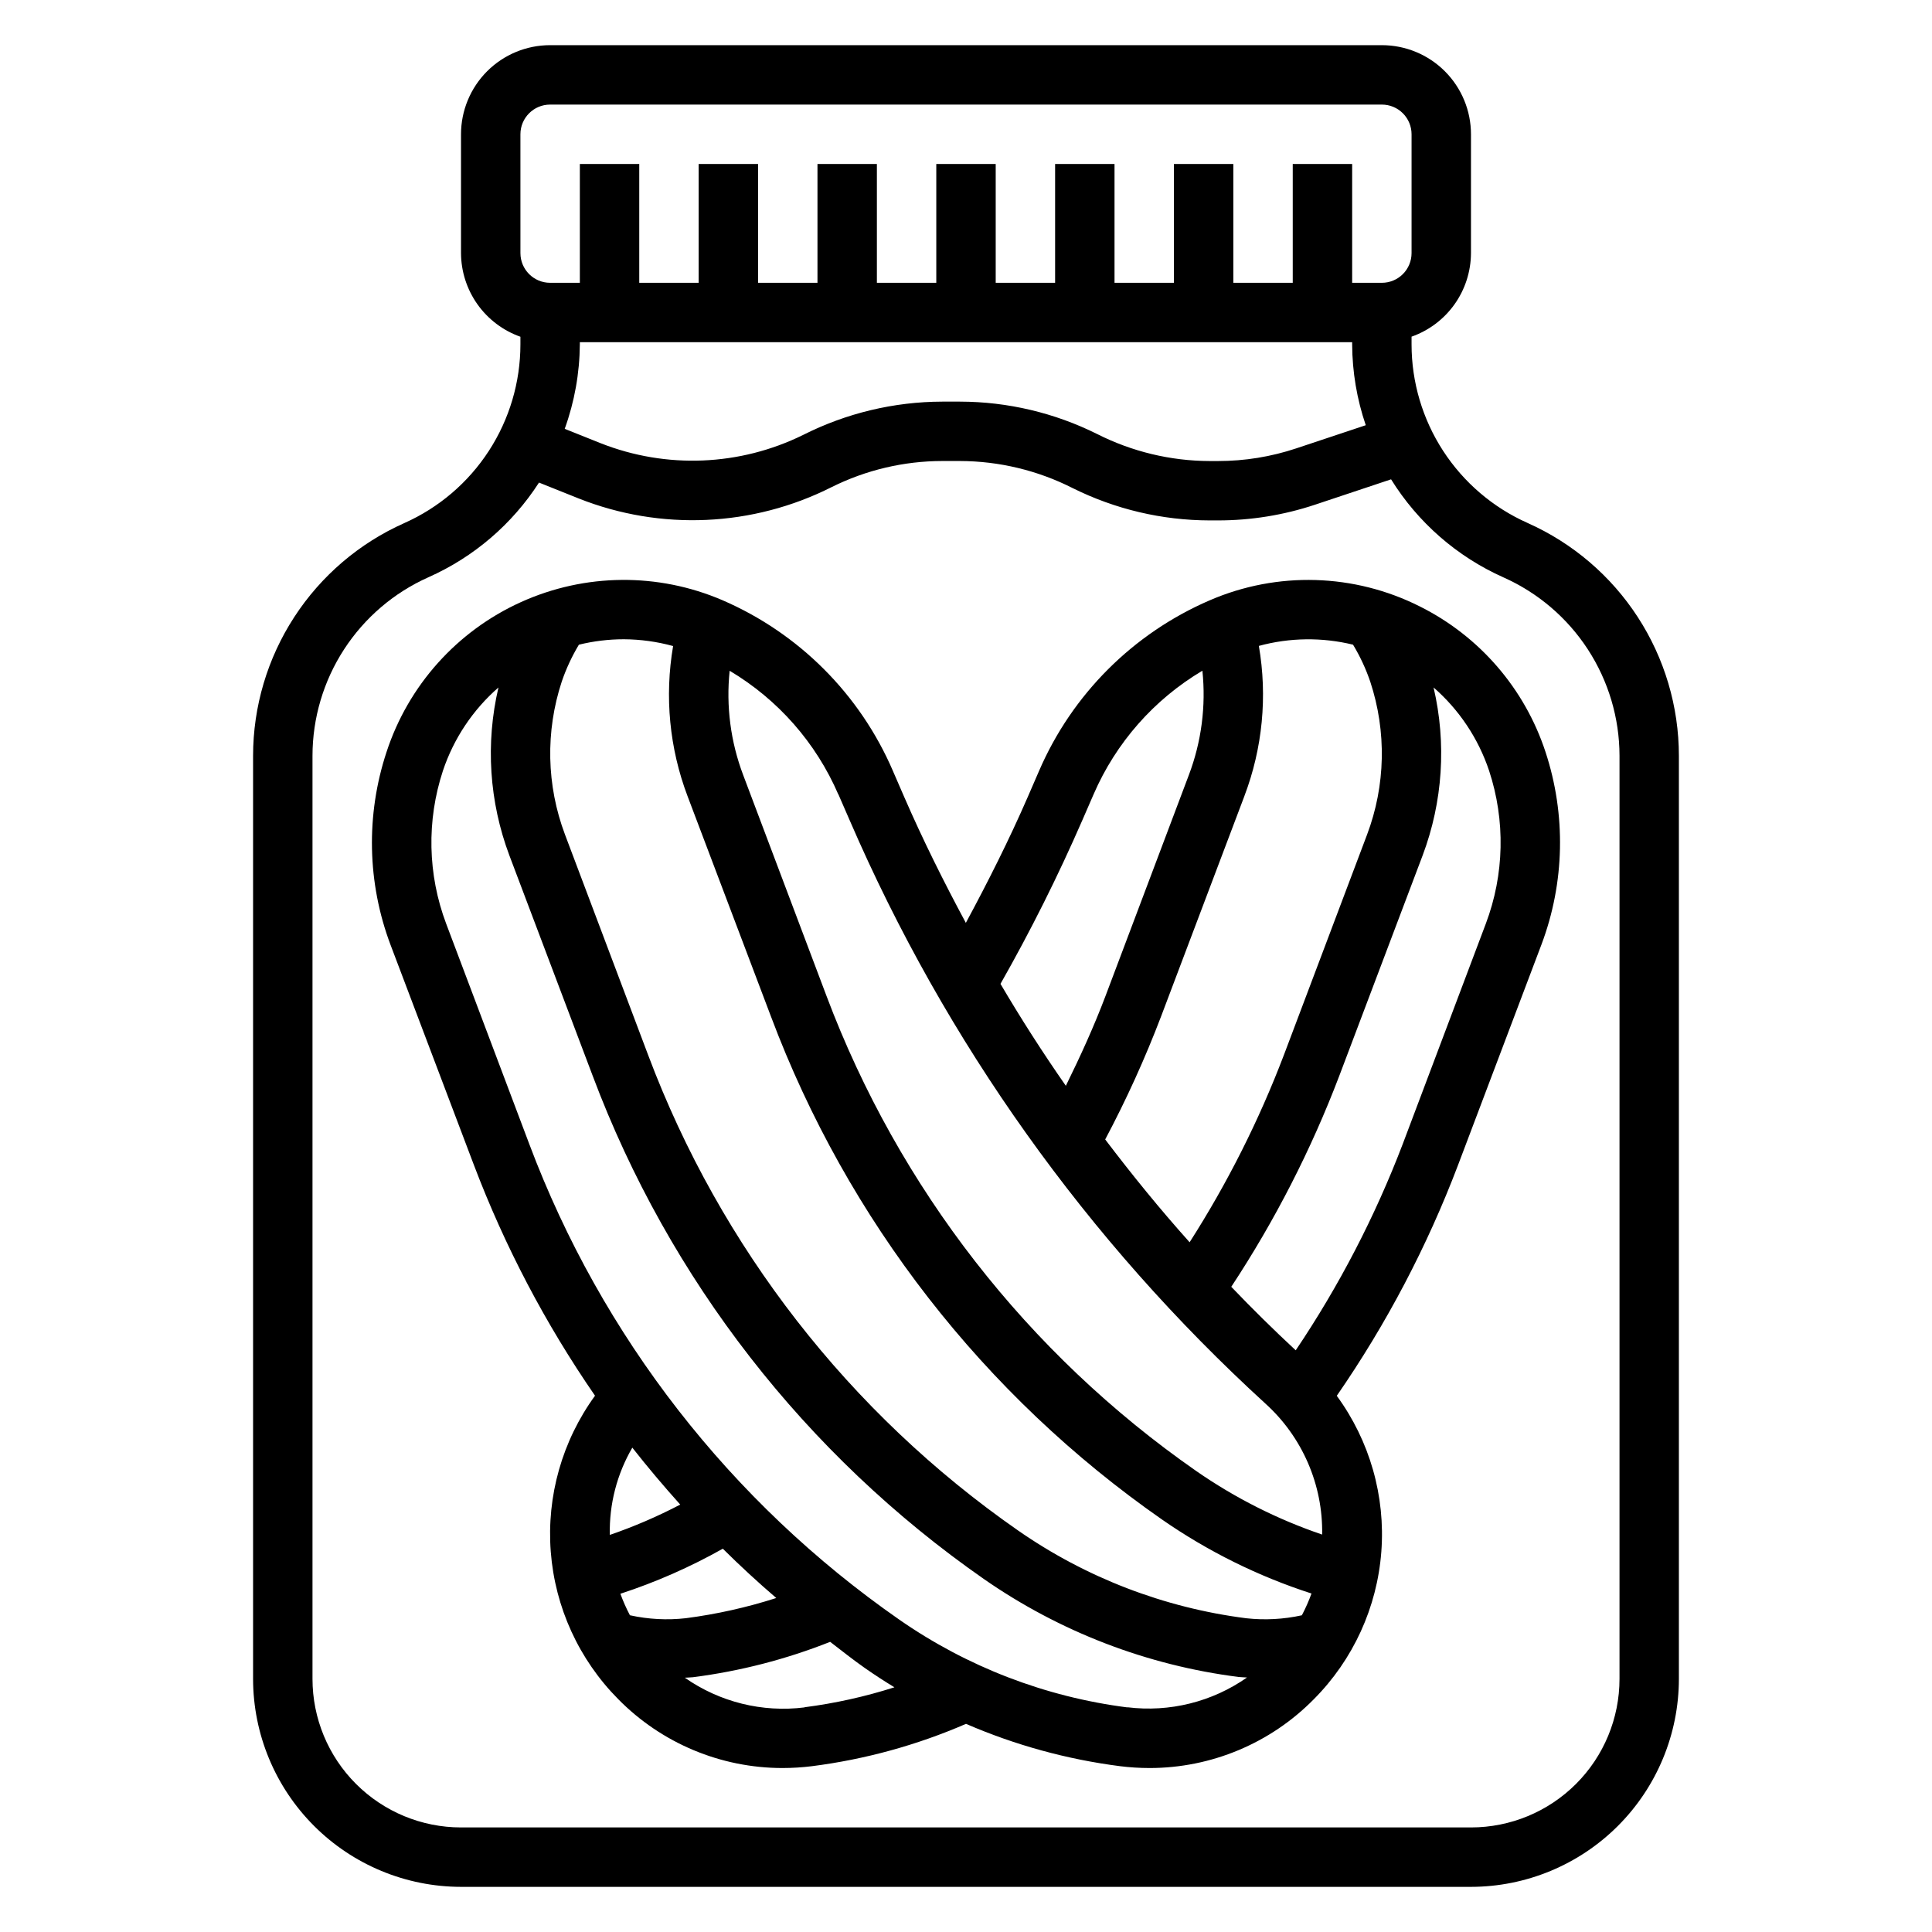
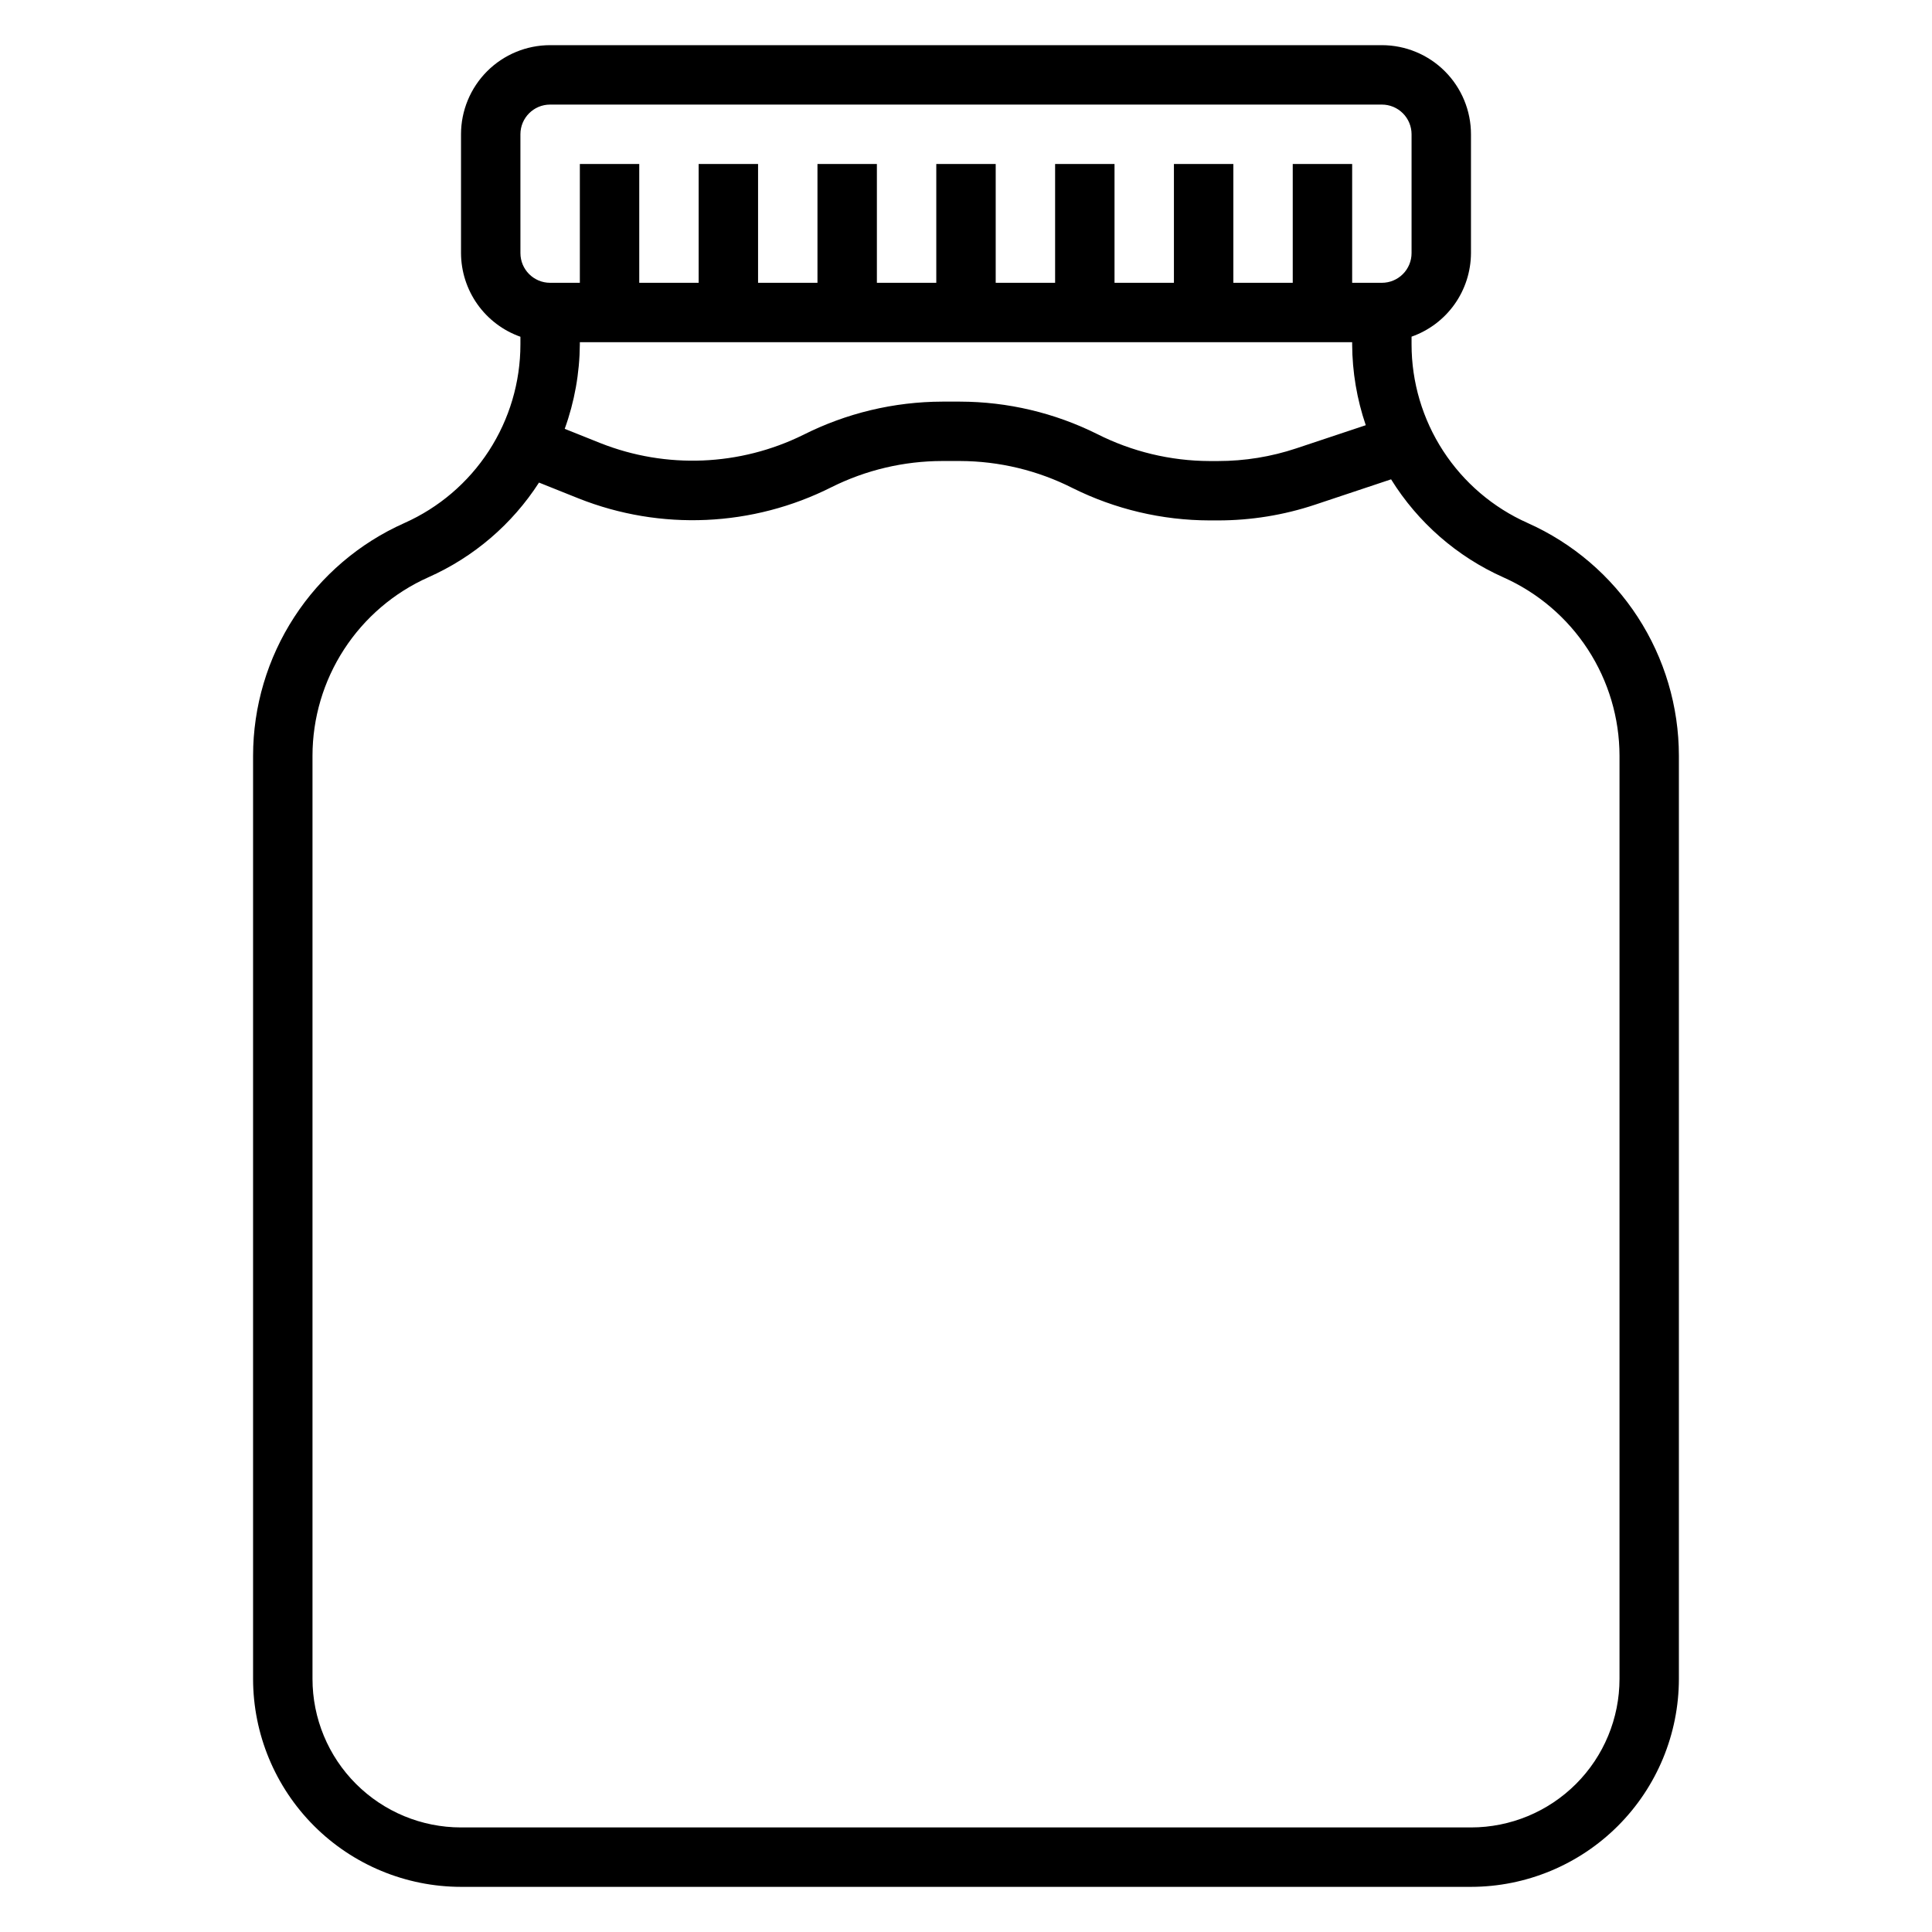
<svg xmlns="http://www.w3.org/2000/svg" fill="#000000" width="800px" height="800px" version="1.1" viewBox="144 144 512 512">
  <g>
    <path d="m548.82 282.59c-9.148-4.074-16.922-10.711-22.375-19.105-5.457-8.398-8.363-18.199-8.367-28.211v-2.055c4.59-1.617 8.566-4.609 11.387-8.574 2.816-3.965 4.34-8.707 4.359-13.57v-31.488c0-6.262-2.488-12.27-6.918-16.699-4.43-4.43-10.438-6.918-16.699-6.918h-220.42c-6.262 0-12.27 2.488-16.699 6.918-4.426 4.43-6.914 10.438-6.914 16.699v31.488c0.02 4.867 1.543 9.609 4.359 13.578 2.82 3.965 6.793 6.969 11.383 8.59v2.047c-0.008 10.016-2.918 19.816-8.375 28.215s-13.23 15.035-22.379 19.109c-11.93 5.309-22.062 13.961-29.176 24.906-7.117 10.945-10.91 23.719-10.918 36.773v244.64c0.016 14.613 5.824 28.617 16.156 38.949 10.328 10.332 24.336 16.141 38.949 16.156h267.65c14.609-0.016 28.613-5.828 38.945-16.156 10.328-10.332 16.141-24.34 16.156-38.949v-244.64c-0.008-13.062-3.801-25.84-10.918-36.789-7.117-10.949-17.258-19.602-29.188-24.914zm-46.484-47.898v0.598c0.035 7.277 1.254 14.504 3.606 21.395l-18.406 6.133c-6.688 2.231-13.691 3.363-20.742 3.363h-2.242c-10.359-0.035-20.562-2.488-29.805-7.164-11.285-5.621-23.715-8.555-36.32-8.582h-4.727c-12.797 0.035-25.41 3.055-36.84 8.816-16.785 8.273-36.281 9.074-53.688 2.203l-9.516-3.809c2.594-7.176 3.949-14.742 4.008-22.371v-0.582zm-220.42-55.105c0-4.348 3.523-7.871 7.871-7.871h220.42c2.086 0 4.09 0.828 5.566 2.305 1.477 1.477 2.305 3.477 2.305 5.566v31.488c0 2.086-0.828 4.09-2.305 5.566-1.477 1.477-3.481 2.305-5.566 2.305h-7.871v-31.488h-15.746v31.488h-15.742v-31.488h-15.746v31.488h-15.742v-31.488h-15.746v31.488h-15.742v-31.488h-15.746v31.488h-15.742v-31.488h-15.746v31.488h-15.742v-31.488h-15.746v31.488h-15.742v-31.488h-15.742v31.488h-7.875c-4.348 0-7.871-3.523-7.871-7.871zm291.27 409.34c0 10.441-4.148 20.453-11.527 27.832-7.383 7.383-17.395 11.531-27.832 11.531h-267.65c-10.441 0-20.453-4.148-27.832-11.531-7.383-7.379-11.531-17.391-11.531-27.832v-244.64c0.008-10.016 2.918-19.812 8.375-28.211 5.457-8.395 13.227-15.035 22.375-19.109 11.992-5.332 22.168-14.047 29.277-25.078l10.5 4.203c21.75 8.633 46.152 7.539 67.047-3 9.105-4.539 19.141-6.906 29.312-6.918h4.727c10.355 0.031 20.562 2.484 29.801 7.16 11.285 5.621 23.715 8.559 36.324 8.582h2.219c8.742 0.004 17.426-1.402 25.719-4.164l20.16-6.723c7.102 11.441 17.469 20.488 29.762 25.977 9.148 4.07 16.922 10.699 22.383 19.09 5.461 8.387 8.375 18.18 8.391 28.191z" />
-     <path d="m520.35 304.75c-17.43-8.801-37.863-9.406-55.781-1.652-20.273 8.746-36.441 24.902-45.195 45.168l-3.008 6.941c-4.93 11.336-10.523 22.441-16.406 33.363-5.84-10.863-11.367-21.938-16.336-33.371l-3.008-6.926h0.004c-8.734-20.281-24.895-36.457-45.168-45.215-17.078-7.34-36.457-7.156-53.391 0.504-16.938 7.66-29.871 22.09-35.637 39.762-5.488 16.645-5.113 34.672 1.07 51.074l22.098 58.348c8.195 21.598 18.973 42.121 32.094 61.133-8.695 11.949-12.855 26.605-11.727 41.344 1.129 14.738 7.469 28.59 17.883 39.078 11.48 11.668 27.164 18.242 43.531 18.246 2.609-0.004 5.215-0.164 7.805-0.488 14.066-1.797 27.809-5.574 40.824-11.219 13.016 5.637 26.762 9.414 40.832 11.219 2.582 0.324 5.188 0.484 7.793 0.488 16.363 0.004 32.047-6.559 43.531-18.215 10.438-10.48 16.785-24.34 17.906-39.09 1.117-14.746-3.07-29.406-11.805-41.34 13.145-19.012 23.938-39.547 32.141-61.156l22.098-58.418c6.18-16.402 6.555-34.43 1.07-51.074-5.5-16.75-17.457-30.609-33.219-38.504zm-17.75 10.141h-0.004c1.855 3.082 3.375 6.356 4.535 9.762 4.363 13.219 4.062 27.531-0.852 40.555l-22.047 58.41c-6.606 17.344-14.973 33.961-24.973 49.594-7.871-8.777-15.273-17.895-22.371-27.246v0.004c5.602-10.547 10.547-21.426 14.801-32.582l22.09-58.418-0.004-0.004c4.816-12.68 6.141-26.422 3.836-39.793 8.168-2.219 16.762-2.328 24.984-0.32zm-71.797 46.539 3.016-6.941c5.926-13.676 16.012-25.133 28.828-32.742 0.98 9.375-0.254 18.852-3.598 27.664l-22.051 58.465c-3.07 8.125-6.691 16.059-10.539 23.875-6.109-8.77-11.883-17.773-17.32-27.016 7.981-14.043 15.211-28.5 21.664-43.305zm-64.629-6.934 3.016 6.926c25.379 58.699 62.902 111.36 110.11 154.5 9.816 8.859 15.32 21.535 15.082 34.754-11.859-4.035-23.094-9.707-33.383-16.852-44.664-31.094-78.836-75.016-97.992-125.95l-22.043-58.449c-3.344-8.812-4.578-18.289-3.598-27.664 12.805 7.617 22.879 19.074 28.789 32.75zm-56.875-41.086c4.422 0.023 8.82 0.629 13.082 1.801-2.293 13.375-0.973 27.117 3.836 39.805l22.098 58.371c20.25 53.906 56.391 100.39 103.64 133.31 12.164 8.445 25.512 15.051 39.605 19.602-0.719 1.977-1.57 3.906-2.551 5.769-4.848 1.066-9.836 1.332-14.77 0.785-21.742-2.773-42.488-10.762-60.48-23.285-44.66-31.094-78.832-75.016-97.988-125.95l-22.043-58.449c-4.91-13.023-5.207-27.336-0.852-40.555 1.164-3.406 2.684-6.676 4.535-9.762 3.891-0.953 7.883-1.438 11.887-1.441zm14.957 229.33c-6.008 3.141-12.238 5.824-18.648 8.027-0.184-8.109 1.879-16.117 5.965-23.125 4.047 5.164 8.301 10.184 12.691 15.082zm-13.312 29.34c-0.973-1.848-1.82-3.758-2.535-5.715 9.418-3.082 18.512-7.082 27.145-11.941 4.551 4.512 9.273 8.871 14.168 13.066-7.812 2.504-15.832 4.297-23.969 5.352-4.941 0.559-9.941 0.293-14.801-0.777zm46.258 24.402c-11.184 1.395-22.484-1.41-31.719-7.871 0.73-0.062 1.465-0.047 2.195-0.133l0.004-0.004c12.449-1.594 24.652-4.742 36.32-9.367 3.078 2.363 6.078 4.762 9.258 6.984 2.535 1.77 5.133 3.457 7.769 5.062-7.766 2.477-15.738 4.25-23.82 5.289zm85.578 0h-0.004c-21.75-2.773-42.508-10.766-60.504-23.293-44.66-31.094-78.832-75.016-97.988-125.95l-22.043-58.449c-4.91-13.023-5.207-27.34-0.852-40.559 2.856-8.523 7.934-16.133 14.707-22.039-3.465 14.805-2.453 30.301 2.902 44.531l22.082 58.41c20.254 53.906 56.395 100.39 103.64 133.31 20.094 13.98 43.273 22.895 67.559 25.977 0.723 0.086 1.457 0.07 2.188 0.133v0.004c-9.219 6.461-20.512 9.273-31.688 7.887zm94.98-207.7-22.039 58.449c-7.344 19.223-16.852 37.547-28.34 54.617-5.867-5.449-11.562-11.059-17.082-16.832 11.551-17.527 21.152-36.27 28.621-55.891l22.09-58.418c5.356-14.227 6.367-29.723 2.902-44.523 6.777 5.906 11.855 13.516 14.707 22.039 4.359 13.223 4.055 27.535-0.859 40.559z" />
  </g>
</svg>